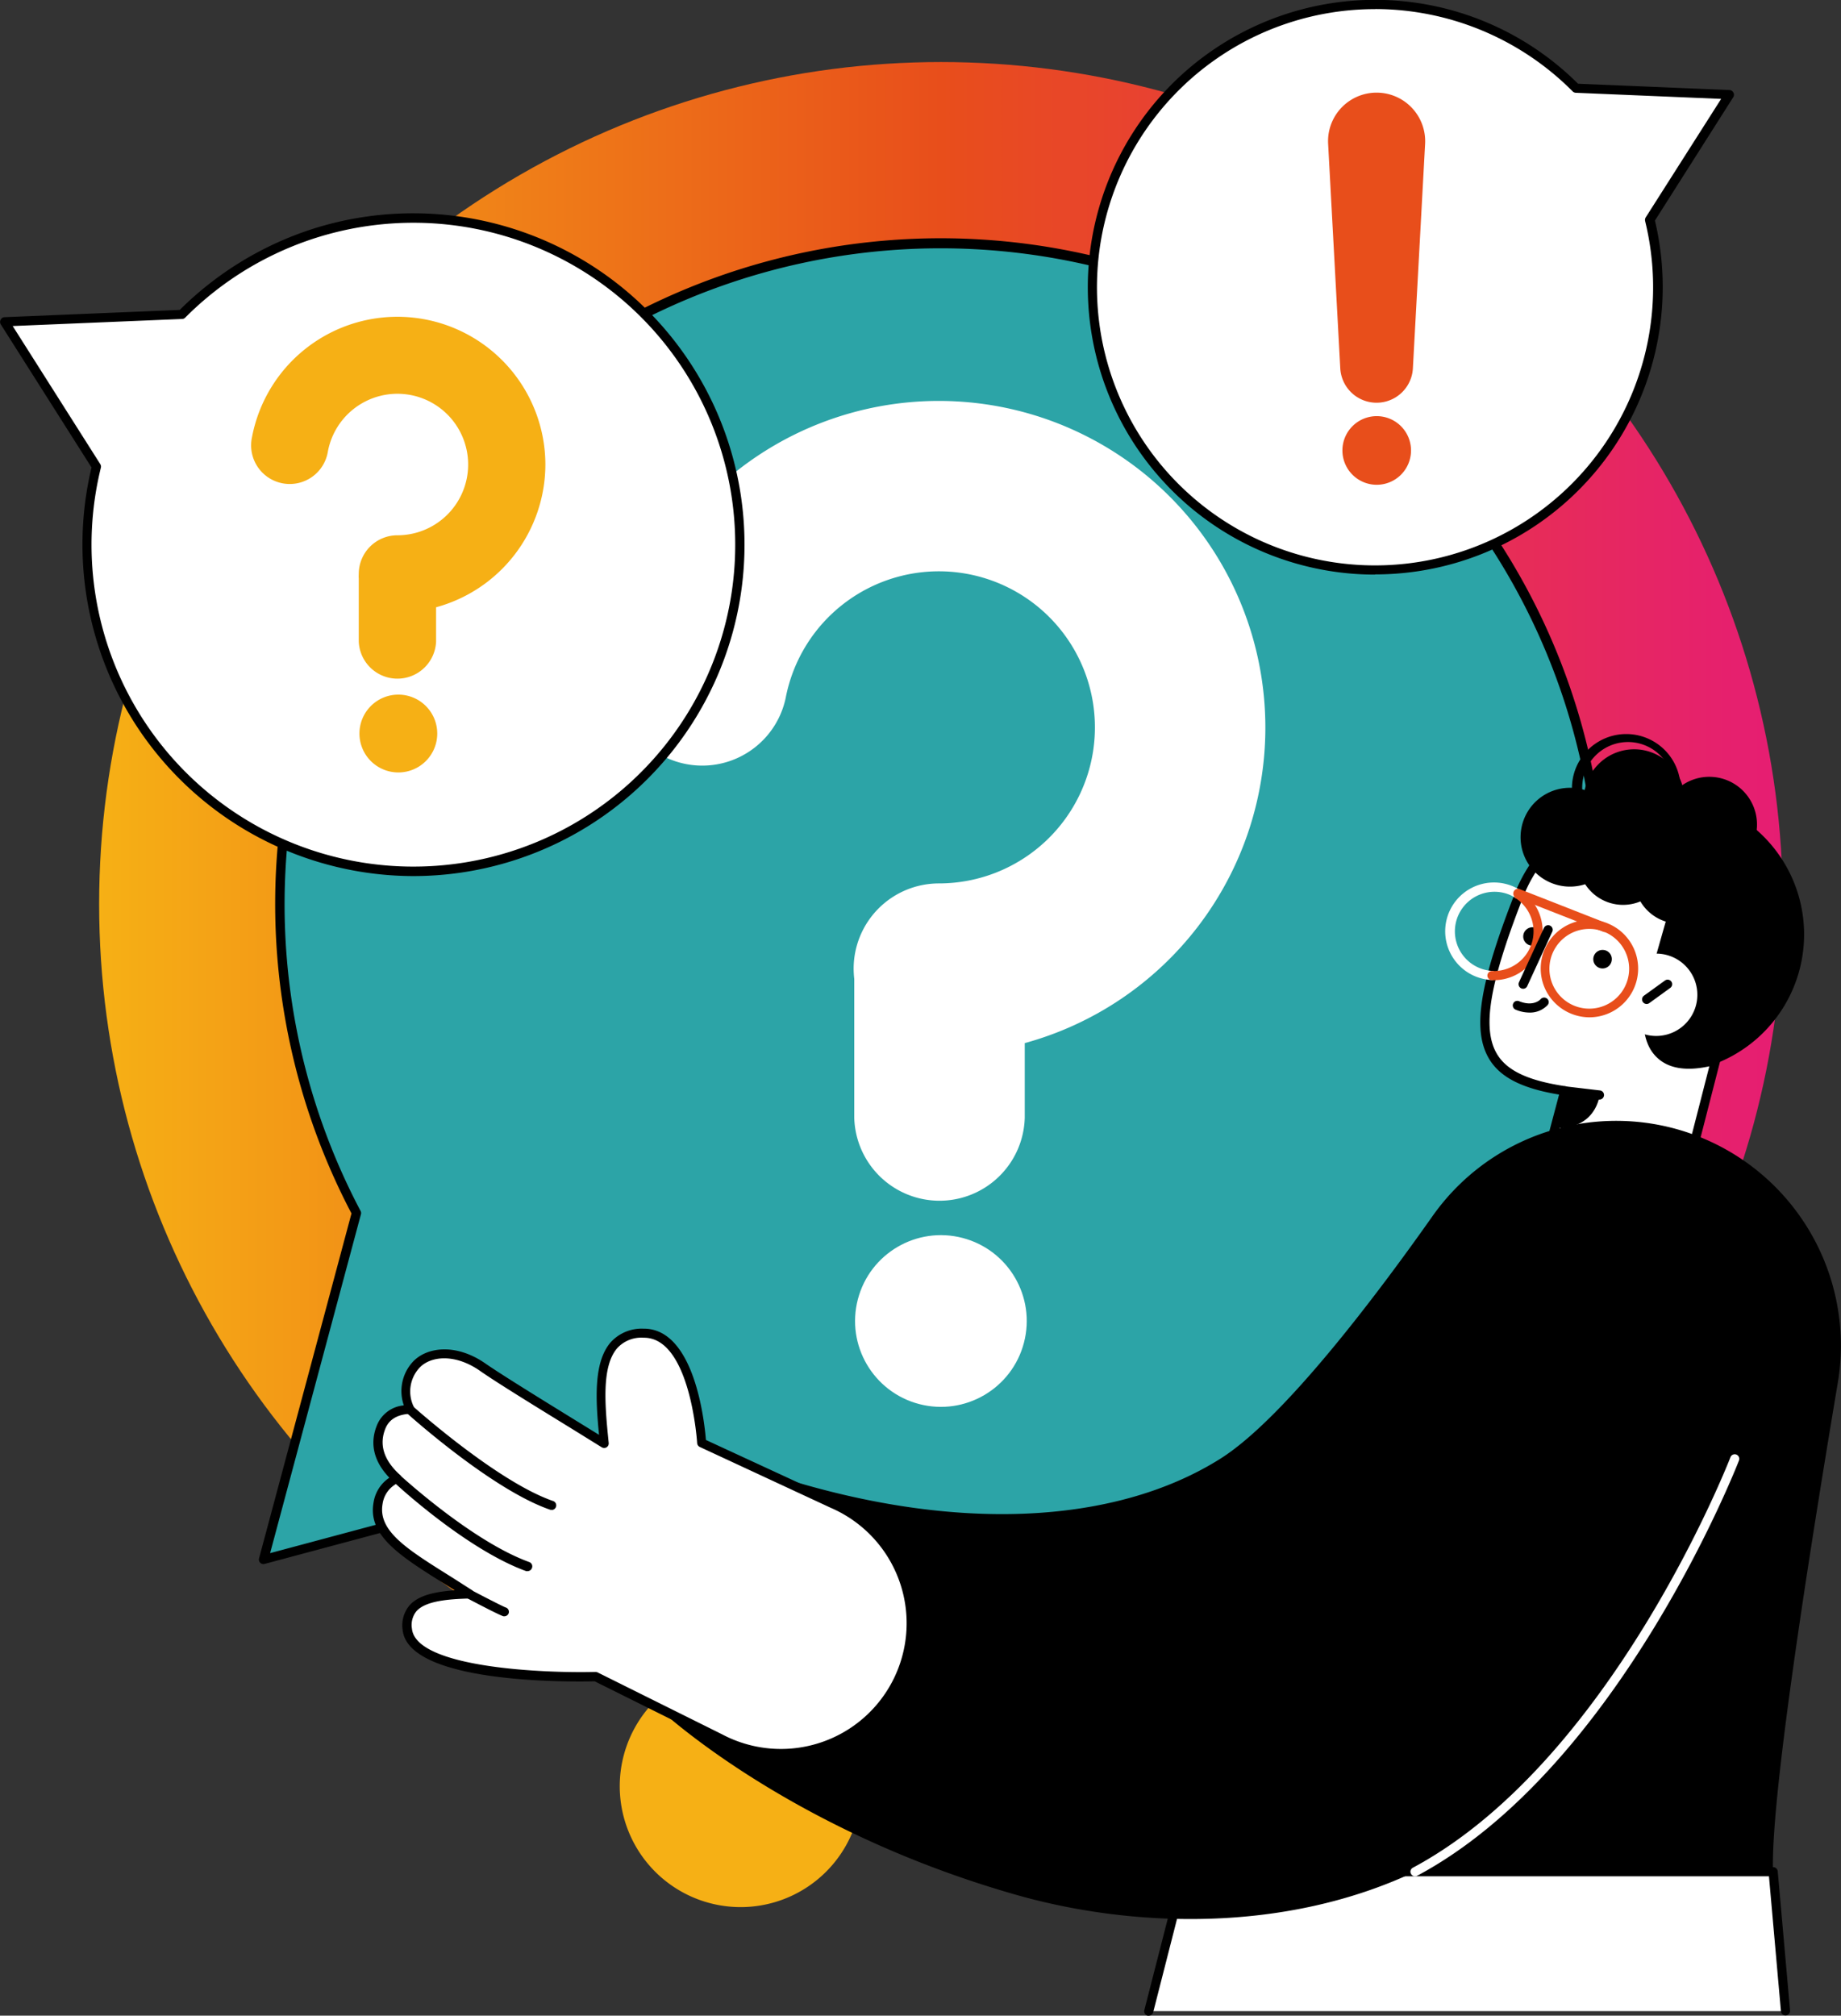
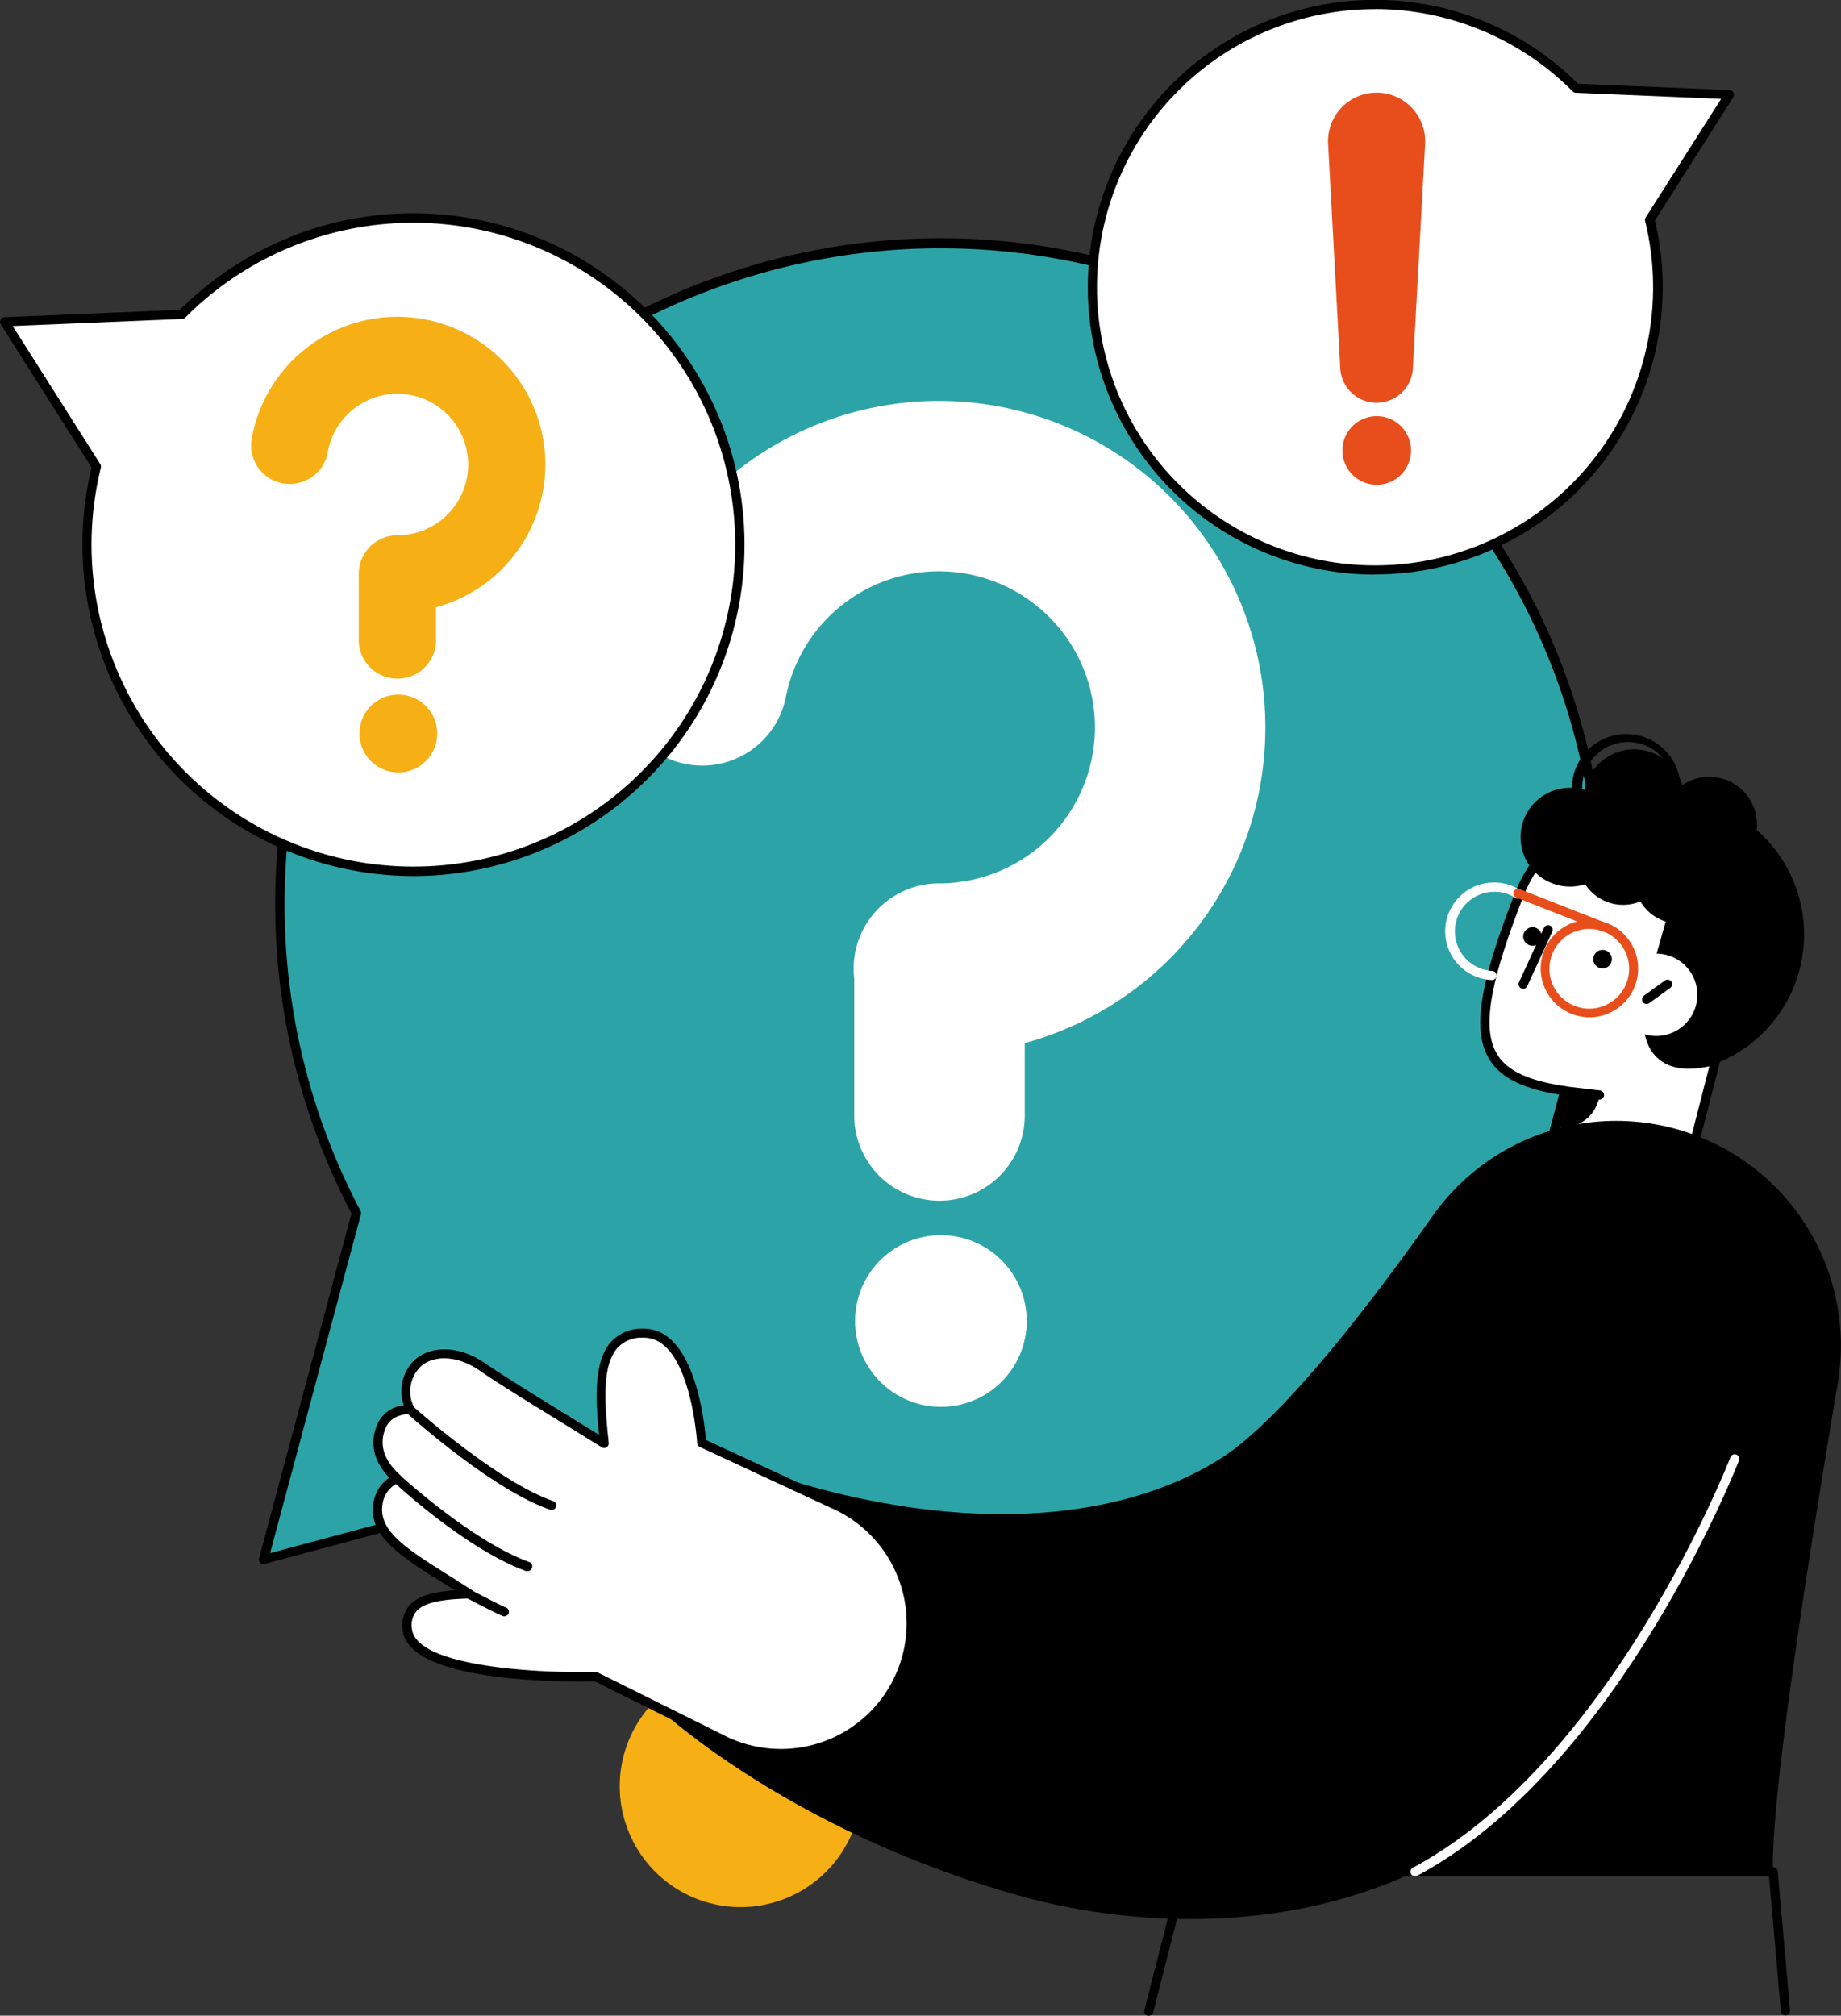
<svg xmlns="http://www.w3.org/2000/svg" viewBox="0 0 268.33 293.72">
  <rect x="0" y="0" width="268.33" height="293.72" fill="#333333" stroke="none" />
  <defs>
    <style>.cls-1{fill:#f6b015;}.cls-2{fill:url(#New_Gradient_Swatch_9);}.cls-3{fill:#2ca4a7;}.cls-4{fill:#fff;}.cls-5{fill:#e84e1b;}</style>
    <linearGradient id="New_Gradient_Swatch_9" x1="14.45" y1="131.74" x2="259.85" y2="131.74" gradientUnits="userSpaceOnUse">
      <stop offset="0" stop-color="#f6b015" />
      <stop offset="0.37" stop-color="#ec6719" />
      <stop offset="0.5" stop-color="#e84e1b" />
      <stop offset="1" stop-color="#e61d73" />
    </linearGradient>
  </defs>
  <g id="Layer_2" data-name="Layer 2">
    <g id="Layer_10" data-name="Layer 10">
      <path class="cls-1" d="M125.57,260.28A17.62,17.62,0,1,0,108,277.9,17.62,17.62,0,0,0,125.57,260.28Z" />
-       <circle class="cls-2" cx="137.15" cy="131.74" r="122.7" />
      <path class="cls-3" d="M137.15,35.4A96.35,96.35,0,0,0,52,176.76L46,199.2l-7.52,28.07,28.07-7.52,20.78-5.57A96.34,96.34,0,1,0,137.15,35.4Z" />
      <path d="M137.15,228.74a96.83,96.83,0,0,1-50-13.85l-48.58,13a.66.66,0,0,1-.81-.82l13.47-50.25a97,97,0,1,1,85.89,51.9ZM87.28,213.51a.59.59,0,0,1,.34.1,95.61,95.61,0,1,0-35.07-37.16.66.66,0,0,1,.06.48L39.37,226.32l47.74-12.79Z" />
      <path class="cls-4" d="M161.1,29.55a41.2,41.2,0,0,1,68.57-16.69l9.93.41,12.41.52-6.66,10.49-4.92,7.77a41.2,41.2,0,1,1-79.33-2.5Z" />
      <path d="M200.39,83.73a41.87,41.87,0,0,1-39.93-54.37l.64.19-.64-.19A41.88,41.88,0,0,1,230,12.2l22.08.92a.68.68,0,0,1,.56.36.65.65,0,0,1,0,.66l-11.43,18a41.88,41.88,0,0,1-40.75,51.56Zm.05-82.4a40.53,40.53,0,1,0,39.34,30.88.73.73,0,0,1,.08-.52l11-17.28-21.19-.89a.69.69,0,0,1-.45-.2,40.64,40.64,0,0,0-28.75-12Z" />
      <path d="M222.59,134.92A20.2,20.2,0,1,0,244,116,20.21,20.21,0,0,0,222.59,134.92Z" />
      <path class="cls-4" d="M244.69,130c-10.51.09-17.5-8-19.55-5.79A21.55,21.55,0,0,0,221.2,131c-7.91,20.38-6.21,26,6.87,28l-2.79,10.5,20.66,1.1,4.13-16.07c-8,2.22-11.46-1.85-9.19-11.08Z" />
      <path d="M245.94,171.22l-20.69-1.09a.63.63,0,0,1-.5-.28.65.65,0,0,1-.11-.56l2.6-9.79c-5.49-.91-8.66-2.56-10.25-5.29-2.38-4.11-1.38-10.69,3.59-23.49a22.12,22.12,0,0,1,4.06-6.92c1.24-1.36,3.31-.26,6.16,1.27,3.39,1.82,8,4.31,13.73,4.31h.16a.66.66,0,0,1,.64.85l-3.81,13.37c-1.12,4.57-.82,7.88.89,9.53,1.46,1.42,4.05,1.67,7.48.72a.67.67,0,0,1,.82.81l-4.12,16.06A.66.66,0,0,1,245.94,171.22Zm-19.8-2.38,19.29,1,3.71-14.46c-3.42.75-6,.31-7.66-1.31-2.09-2-2.51-5.68-1.24-10.83l3.57-12.56c-5.7-.19-10.27-2.64-13.64-4.45-2.15-1.15-4-2.15-4.54-1.55a20.74,20.74,0,0,0-3.81,6.5c-4.74,12.21-5.8,18.68-3.67,22.34,1.43,2.47,4.52,3.94,10,4.76a.65.65,0,0,1,.54.83Z" />
      <path d="M233.15,160.23h-.08l-5.08-.61a.68.68,0,0,1-.58-.74.66.66,0,0,1,.74-.58l5.08.6a.67.67,0,0,1-.08,1.33Z" />
      <path class="cls-4" d="M247.08,146.87a6,6,0,1,1-3.78-7.6A6,6,0,0,1,247.08,146.87Z" />
      <path d="M240,146.3a.67.67,0,0,1-.39-1.21l3.06-2.21a.66.66,0,1,1,.78,1.07l-3.06,2.22A.65.65,0,0,1,240,146.3Z" />
      <path d="M234.92,139.9a1.35,1.35,0,1,1-1.2-1.47A1.33,1.33,0,0,1,234.92,139.9Z" />
      <path d="M224.7,136.6a1.33,1.33,0,0,1-1.47,1.2,1.35,1.35,0,0,1-1.21-1.47,1.36,1.36,0,0,1,1.48-1.21A1.35,1.35,0,0,1,224.7,136.6Z" />
      <path d="M233.15,159.57s-.48,5-6.41,4.77l1.33-5.38Z" />
      <path d="M221.64,121.55a7.2,7.2,0,1,0,7.63-6.74A7.2,7.2,0,0,0,221.64,121.55Z" />
      <path d="M230,124.87a6.58,6.58,0,1,0,7-6.16A6.59,6.59,0,0,0,230,124.87Z" />
      <path d="M238.19,127.59a6.59,6.59,0,1,0,7-6.16A6.59,6.59,0,0,0,238.19,127.59Z" />
      <path d="M230.86,116.06a7.33,7.33,0,1,0,7.78-6.86A7.34,7.34,0,0,0,230.86,116.06Z" />
      <path d="M242.2,119.71a6.95,6.95,0,1,0,7.37-6.5A6.94,6.94,0,0,0,242.2,119.71Z" />
      <path d="M237.28,122.8a4.26,4.26,0,0,1-.5,0,7.92,7.92,0,1,1,.5,0Zm-6.66-8.42a6.67,6.67,0,1,0,7.07-6.24,6.68,6.68,0,0,0-7.07,6.24Z" />
-       <path d="M222.91,147.55a5.28,5.28,0,0,1-2-.42.67.67,0,0,1-.37-.87.66.66,0,0,1,.86-.37c2.13.86,3.11-.25,3.15-.29a.67.67,0,0,1,.94-.08.65.65,0,0,1,.09.92A3.5,3.5,0,0,1,222.91,147.55Z" />
      <path class="cls-5" d="M231.67,148.24a7.14,7.14,0,0,1-6.51-4.25,7.1,7.1,0,1,1,6.51,4.25Zm0-12.88a5.81,5.81,0,1,0,2.09.4A5.69,5.69,0,0,0,231.67,135.36Z" />
      <path class="cls-4" d="M217.46,142.81a7.37,7.37,0,0,1-2.29-.48,7.11,7.11,0,1,1,6.45-12.59.67.67,0,0,1-.73,1.12,5.35,5.35,0,0,0-1-.53,5.77,5.77,0,1,0-2.36,11.15.67.67,0,0,1,0,1.33Z" />
      <path class="cls-5" d="M234,135.8a.73.73,0,0,1-.25,0l-12.75-5a.67.67,0,0,1-.38-.86.68.68,0,0,1,.87-.38l12.75,5a.67.67,0,0,1-.24,1.29Z" />
-       <path class="cls-5" d="M217.76,142.82h-.34a.67.67,0,0,1-.63-.7.69.69,0,0,1,.7-.63,5.78,5.78,0,0,0,3.4-10.62.67.67,0,0,1,.73-1.12,7.12,7.12,0,0,1-3.86,13.08Z" />
      <path d="M222,144.08a.67.67,0,0,1-.61-.94l3.65-7.93a.66.66,0,1,1,1.21.55l-3.65,7.93A.65.65,0,0,1,222,144.08Z" />
-       <polygon class="cls-4" points="172.62 272.74 258.42 272.74 260.22 293.06 167.43 293.06 172.62 272.74" />
      <path d="M167.43,293.72a.44.44,0,0,1-.16,0,.66.66,0,0,1-.48-.81L172,272.58a.65.65,0,0,1,.64-.5h85.8a.67.67,0,0,1,.67.61l1.8,20.32a.67.67,0,0,1-1.33.12l-1.75-19.72H173.14l-5.06,19.81A.67.67,0,0,1,167.43,293.72Z" />
      <path d="M228.68,164.06a32.75,32.75,0,0,0-19.9,13.17c-8.2,11.63-21.72,29.56-30.94,35.35-15.24,9.58-39,11.07-66.26,2L95.83,248.79s18.6,17.73,52.28,27.32c16.74,4.77,39,5.65,58.13-3.37h52.18c-.35-10.08,4.65-42.69,9.44-71.22a32.75,32.75,0,0,0-39.18-37.46Z" />
      <path class="cls-4" d="M206.24,273.41a.67.67,0,0,1-.58-.35.65.65,0,0,1,.27-.9c29-15.52,46.12-59.38,46.29-59.82a.66.66,0,1,1,1.24.48c-.17.44-17.43,44.76-46.9,60.51A.72.72,0,0,1,206.24,273.41Z" />
      <path class="cls-4" d="M102.23,210.25s-.94-16.1-8.49-16c-7.26.1-6.38,8.86-5.65,16.08-4.82-3-14.68-9-17.75-11.13-3.88-2.7-7.79-2.37-9.68-.35a5.76,5.76,0,0,0-.91,6.48c-1.89.11-3.43.77-4.15,2.43-1.28,2.93-.1,5.57,2.23,7.69a4.7,4.7,0,0,0-2.76,3.61c-.87,5.05,5.09,7.93,13.31,13.2-4.83.15-9.47.63-9,5.12.74,7.66,27.47,6.91,27.47,6.91l18.11,9a19,19,0,1,0,16.42-34.24Z" />
      <path d="M113.39,256a19.61,19.61,0,0,1-8.76-2.07L86.68,245c-3.49.08-27.22.38-28-7.52a4.52,4.52,0,0,1,1-3.54c1.36-1.54,3.87-2,6.59-2.21l-1.35-.85c-6.57-4.11-11.32-7.08-10.48-11.9a5.3,5.3,0,0,1,2.31-3.65c-2.32-2.42-2.92-5.1-1.74-7.81a4.67,4.67,0,0,1,3.85-2.73,6.31,6.31,0,0,1,1.33-6.37c2-2.13,6.26-2.72,10.55.26,2.34,1.63,8.64,5.51,13.7,8.63l2.87,1.77c-.5-5.15-.82-10.66,1.75-13.54a6.1,6.1,0,0,1,4.69-1.93h.08c7.42,0,8.85,13.63,9.06,16.22l18.76,8.67a19.66,19.66,0,0,1-8.24,37.5ZM86.82,243.64a.6.6,0,0,1,.3.07l18.1,9a18.32,18.32,0,1,0,15.85-33L102,210.85a.68.68,0,0,1-.39-.56c0-.16-1-15.36-7.75-15.36h-.06A4.76,4.76,0,0,0,90,196.41c-2.4,2.69-1.81,8.62-1.28,13.85a.67.67,0,0,1-.31.64.68.68,0,0,1-.7,0l-4-2.48c-5.07-3.12-11.39-7-13.76-8.67-3.67-2.55-7.21-2.15-8.81-.44a5.08,5.08,0,0,0-.79,5.77.66.66,0,0,1,0,.61.68.68,0,0,1-.53.32c-1.86.1-3,.77-3.58,2-1.05,2.4-.35,4.73,2.07,6.92a.68.68,0,0,1,.21.59.68.68,0,0,1-.37.51,4,4,0,0,0-2.39,3.13c-.68,3.93,3.52,6.56,9.88,10.54,1,.63,2,1.28,3.13,2a.66.66,0,0,1,.28.74.67.67,0,0,1-.62.49c-3,.09-6.38.32-7.74,1.86a3.19,3.19,0,0,0-.65,2.53c.56,5.77,19.53,6.51,26.8,6.31Z" />
      <path d="M80.41,220a.52.52,0,0,1-.21,0c-8.4-2.88-20.39-13.62-20.89-14.07a.67.67,0,0,1,.89-1c.12.11,12.29,11,20.43,13.8a.67.67,0,0,1-.22,1.3Z" />
      <path d="M76.91,228.94a.57.57,0,0,1-.22,0c-8.65-3.13-18.88-12.56-19.31-13a.66.66,0,1,1,.9-1c.11.09,10.47,9.64,18.86,12.68a.66.66,0,0,1,.4.85A.67.67,0,0,1,76.91,228.94Z" />
      <path d="M73.54,235.52l-.16,0c-.52-.13-3.89-1.89-5.31-2.64a.66.66,0,0,1-.28-.9.67.67,0,0,1,.9-.28c2.2,1.16,4.68,2.42,5,2.53a.67.67,0,0,1,.46.82A.66.66,0,0,1,73.54,235.52Z" />
      <circle class="cls-4" cx="137.15" cy="192.5" r="12.51" transform="translate(-83.79 276.5) rotate(-75.35)" />
      <path class="cls-4" d="M184.43,106a47.59,47.59,0,0,0-94.34-8.89,12.43,12.43,0,0,0,24.42,4.62,22.74,22.74,0,1,1,22.34,27,12.43,12.43,0,0,0-12.43,12.43,14.71,14.71,0,0,0,.09,1.49v20.24a12.43,12.43,0,0,0,24.85,0V152A47.67,47.67,0,0,0,184.43,106Z" />
      <path class="cls-4" d="M105.76,65.11a47.64,47.64,0,0,0-79.27-19.3L15,46.29l-14.34.6L8.36,59l5.7,9a47.62,47.62,0,1,0,91.7-2.89Z" />
      <path d="M60.26,127.66A48.32,48.32,0,0,1,13.34,68.12L.1,47.25a.69.69,0,0,1,0-.67.66.66,0,0,1,.56-.36L26.2,45.16a48.57,48.57,0,0,1,19.68-11.9,48.29,48.29,0,1,1,14.38,94.4ZM1.85,47.51,14.62,67.64a.67.67,0,0,1,.08.52A46.91,46.91,0,1,0,27,46.28a.65.65,0,0,1-.44.2Z" />
      <path class="cls-5" d="M200.64,13.5A7.07,7.07,0,0,0,193.58,21l1.77,32.71a5.3,5.3,0,0,0,10.58,0L207.71,21A7.08,7.08,0,0,0,200.64,13.5Z" />
      <path class="cls-5" d="M205.66,65.64a5,5,0,1,1-5-5A5,5,0,0,1,205.66,65.64Z" />
      <path class="cls-1" d="M79.49,67.7a21.57,21.57,0,0,0-42.76-4,5.63,5.63,0,1,0,11.06,2.09A10.31,10.31,0,1,1,57.92,78a5.63,5.63,0,0,0-5.63,5.64,5,5,0,0,0,0,.67v9.18a5.64,5.64,0,0,0,11.27,0v-5A21.6,21.6,0,0,0,79.49,67.7Z" />
      <path class="cls-1" d="M63.73,106.9a5.67,5.67,0,1,1-5.67-5.68A5.67,5.67,0,0,1,63.73,106.9Z" />
    </g>
  </g>
</svg>